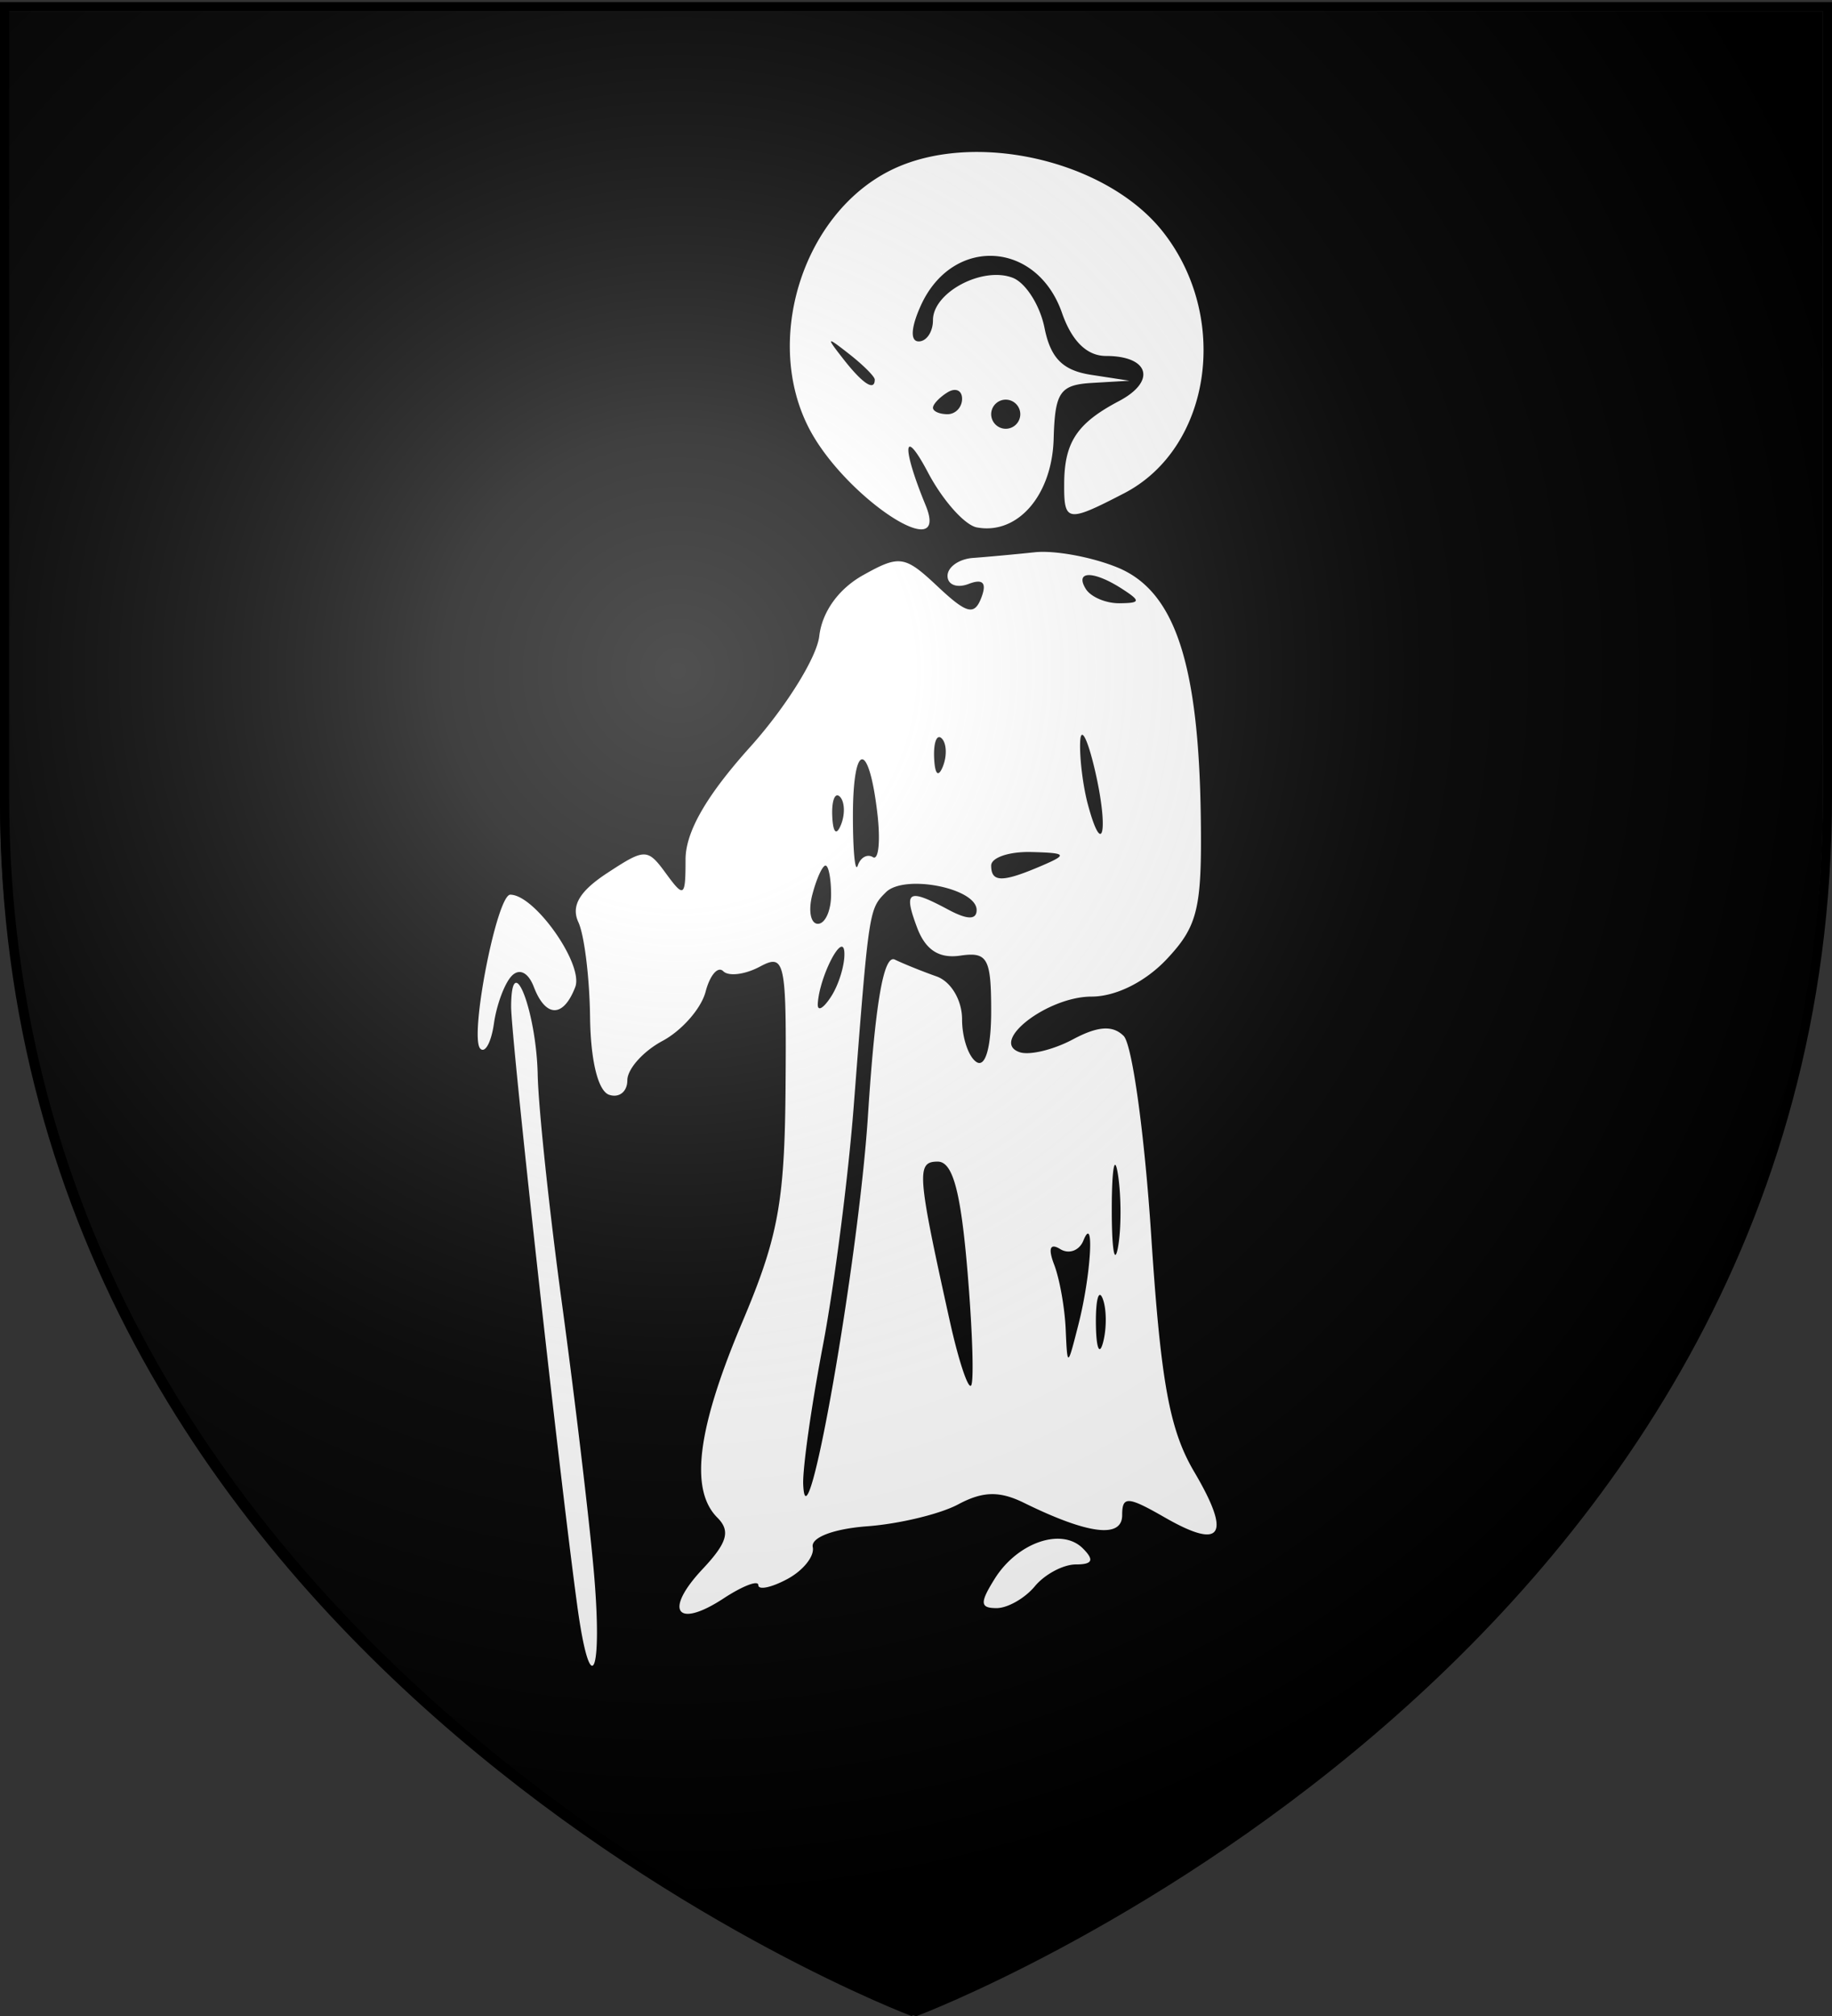
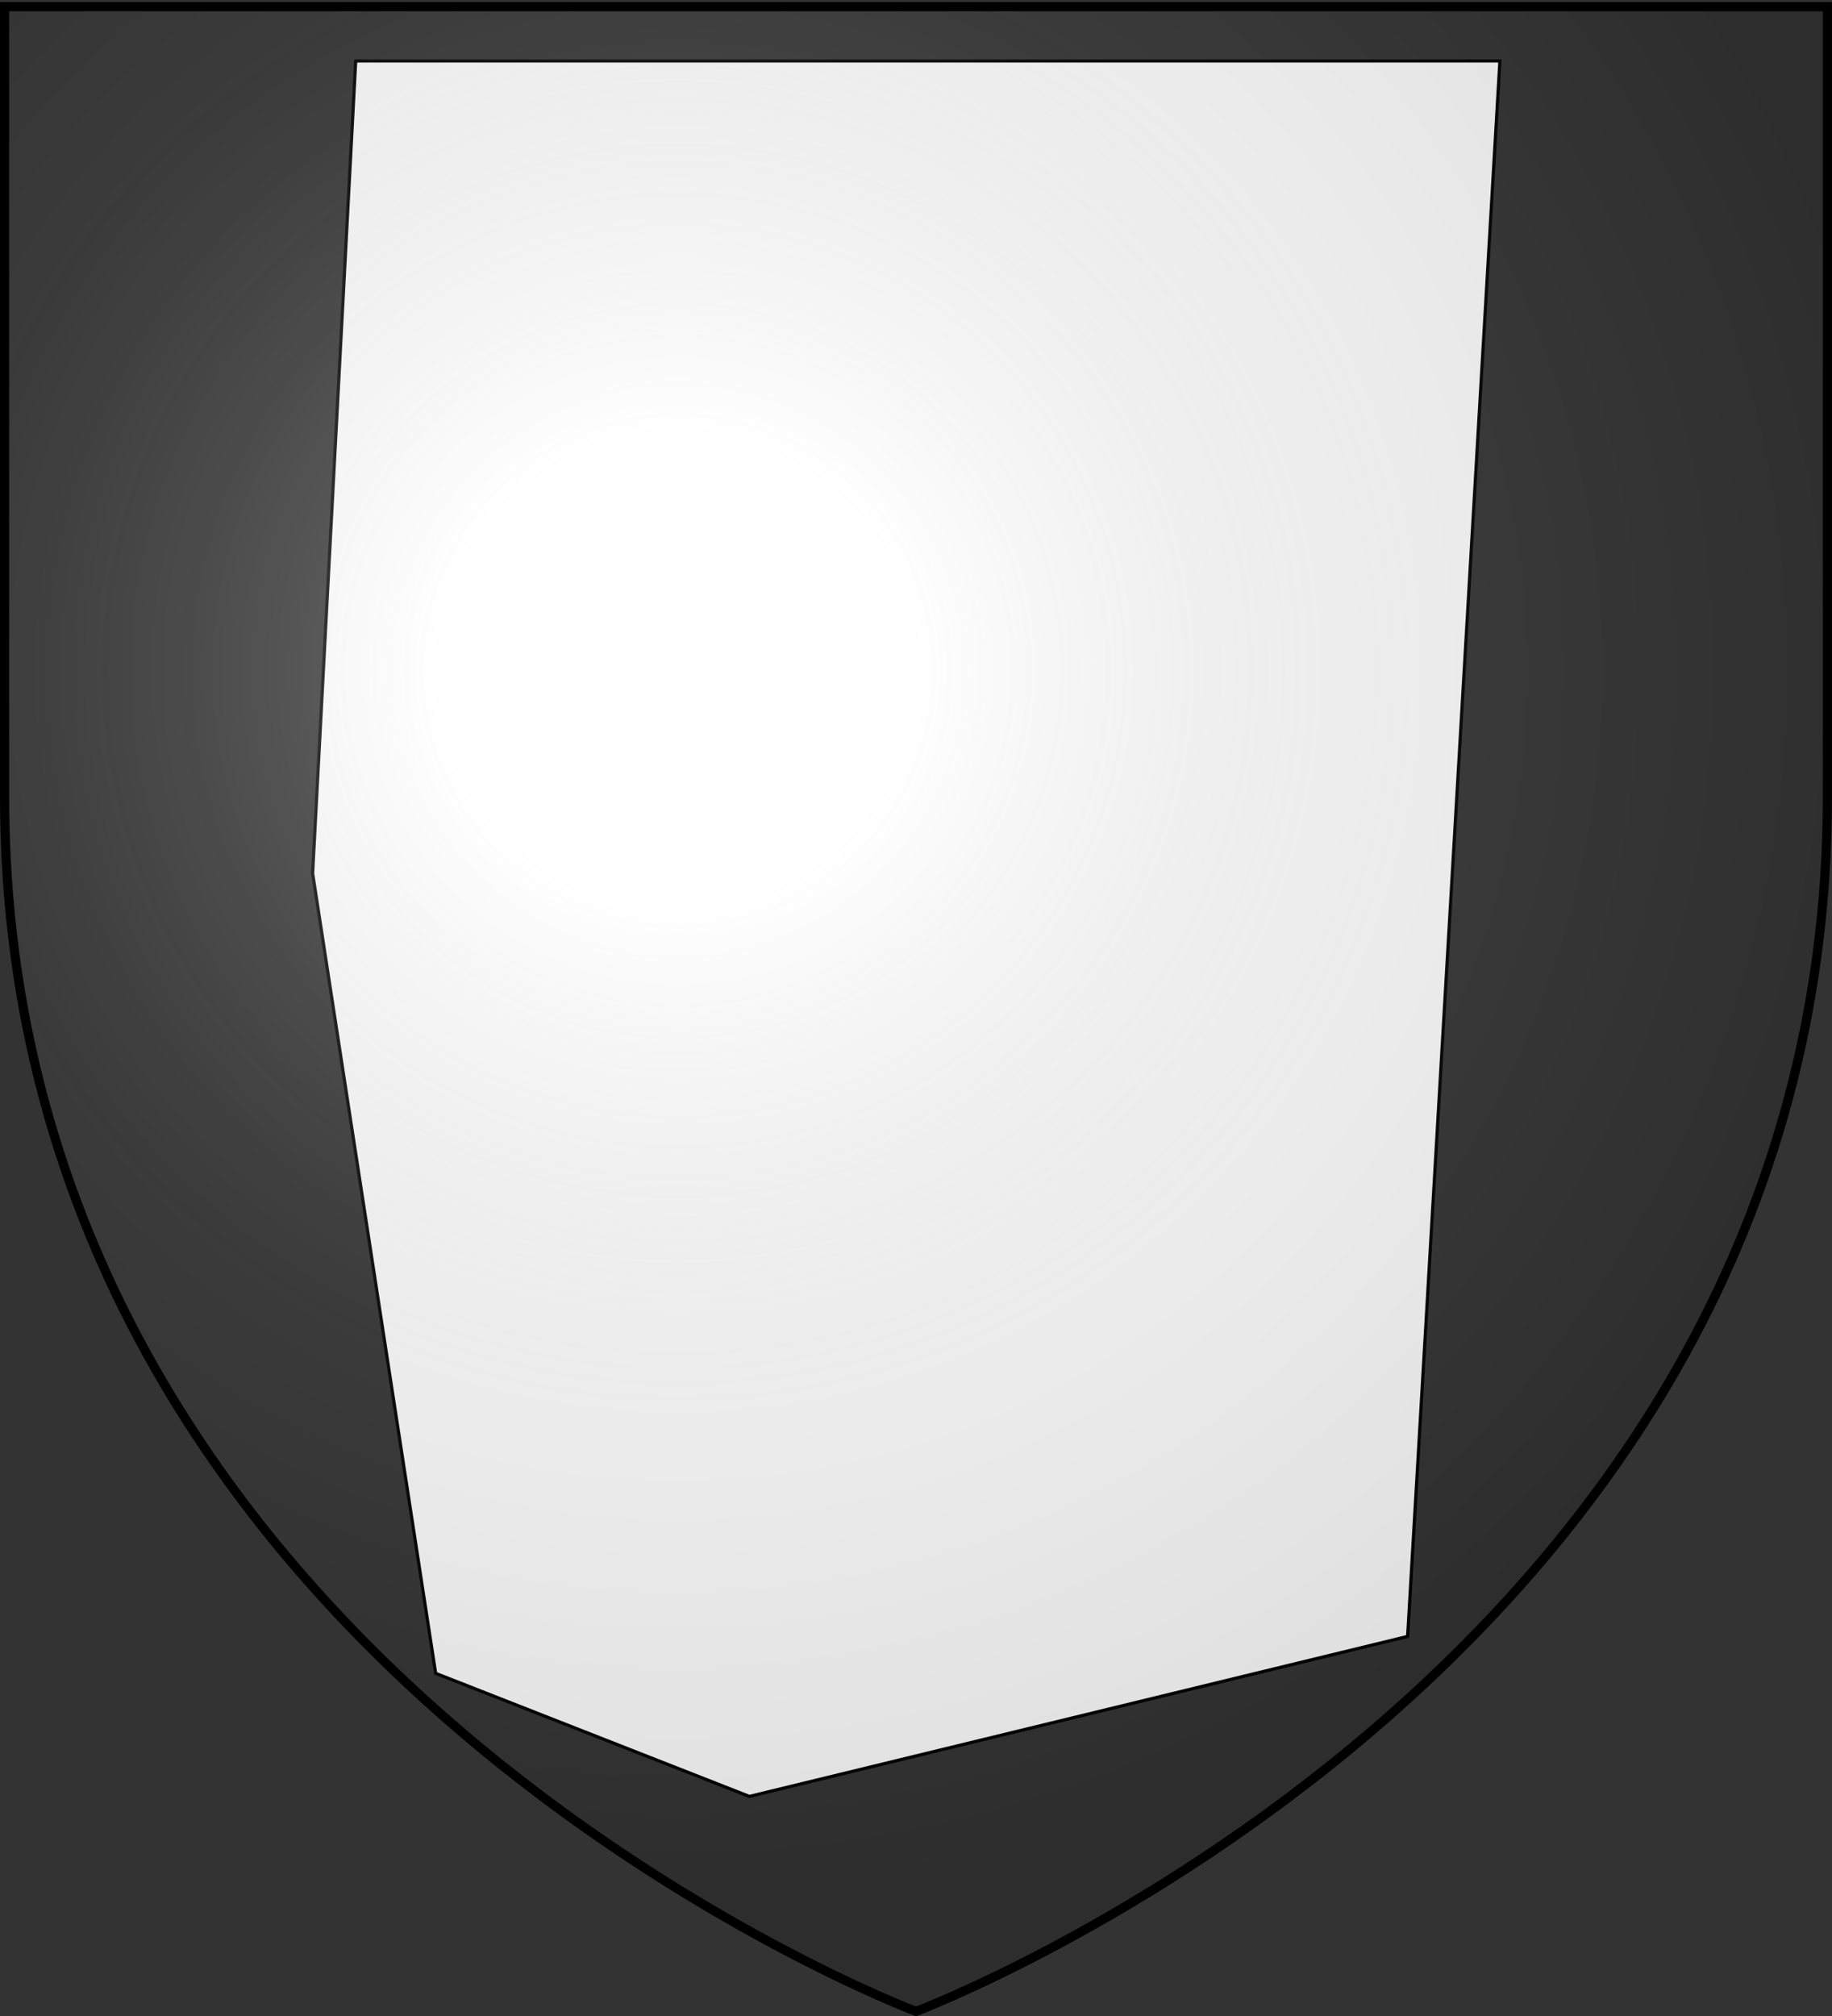
<svg xmlns="http://www.w3.org/2000/svg" xmlns:xlink="http://www.w3.org/1999/xlink" width="600" height="660" version="1.0">
  <rect width="100%" height="100%" fill="#333333" stroke="none" />
  <desc>Flag of Canton of Valais (Wallis)</desc>
  <defs>
    <radialGradient xlink:href="#b" id="c" cx="221.445" cy="226.331" r="300" fx="221.445" fy="226.331" gradientTransform="matrix(1.353 0 0 1.349 -77.63 -85.747)" gradientUnits="userSpaceOnUse" />
    <linearGradient id="b">
      <stop offset="0" style="stop-color:white;stop-opacity:.314" />
      <stop offset=".19" style="stop-color:white;stop-opacity:.251" />
      <stop offset=".6" style="stop-color:#6b6b6b;stop-opacity:.125" />
      <stop offset="1" style="stop-color:black;stop-opacity:.125" />
    </linearGradient>
  </defs>
  <g style="display:inline">
-     <path d="M298.5 660S597 547.68 597 262.228V3.676H0v258.552C0 547.68 298.5 660 298.5 660" style="fill:#000;fill-opacity:1;fill-rule:evenodd;stroke:none;stroke-width:1px;stroke-linecap:butt;stroke-linejoin:miter;stroke-opacity:1;display:inline" />
-   </g>
+     </g>
  <g style="display:inline">
    <g style="opacity:1">
      <g style="opacity:1;display:inline">
        <path d="M0 0h600v660H0z" style="opacity:1;fill:none;fill-opacity:1;fill-rule:nonzero;stroke:none;stroke-width:7.56;stroke-linecap:round;stroke-linejoin:round;stroke-miterlimit:4;stroke-dasharray:none;stroke-opacity:1;display:inline" />
      </g>
    </g>
    <path d="M115.79 34.737h358.947l-28.948 494.035-206.49 50.175-98.422-38.596-38.596-250.877z" style="fill:#fff;fill-rule:evenodd;stroke:#000;stroke-width:1px;stroke-linecap:butt;stroke-linejoin:miter;stroke-opacity:1" transform="matrix(1.044 0 0 1.044 -4.392 -16.306)" />
    <g style="opacity:1;fill:#000;display:inline">
-       <path d="M428.502 687.68c-72.011 17.09-201.904 49.705-221.932 45.728L144.4 688.587l-9.672-60.189-28.623-105.84c-.018-44.465-2.728-171.36-6.497-171.263-45.266-39.818-74.434-118.44 168.213-112.477l187.213 10.22 2.743 109.008-22.552 116.103zm-233.946-23.066c-1.346-14.808-5.258-47.566-8.693-72.795-3.436-25.23-6.41-53.308-6.607-62.396-.38-17.457-7.168-34.908-7.282-18.723-.057 8.052 12.962 126.076 18.078 163.886 3.685 27.236 7.182 19.495 4.504-9.972m45.166 4.668c0 1.426 3.573.682 7.938-1.655 4.366-2.336 7.507-6.28 6.98-8.764-.555-2.622 5.712-5.011 14.951-5.698 8.75-.65 19.968-3.356 24.93-6.011 6.716-3.595 11.316-3.701 17.997-.417 17.6 8.652 26.925 9.82 26.925 3.374 0-5.281 1.516-5.197 11.709.653 15.684 9.002 18.315 4.907 8.038-12.51-6.784-11.5-9.163-24.565-11.796-64.79-1.814-27.713-5.207-52.295-7.539-54.627-2.994-2.994-7.078-2.721-13.9.93-5.312 2.843-11.87 4.432-14.575 3.53-8.472-2.824 7.558-15.243 19.675-15.243 6.664 0 14.79-4.058 20.656-10.316 8.476-9.042 9.622-13.846 9.277-38.891-.58-42.191-7.145-61.886-22.777-68.33-7.001-2.885-17.217-4.773-22.701-4.196-5.485.578-13.113 1.28-16.953 1.56s-6.98 2.496-6.98 4.924 2.601 3.418 5.78 2.198c3.933-1.51 5.045-.302 3.48 3.778-1.9 4.95-3.99 4.411-11.98-3.095-9.021-8.476-10.404-8.684-20.43-3.082-6.702 3.745-11.225 10.038-12.002 16.7-.686 5.879-9.212 19.548-18.947 30.376-12.02 13.37-17.7 23.262-17.7 30.831 0 10.266-.42 10.571-5.318 3.873-5.11-6.99-5.742-6.996-16.155-.173-7.62 4.993-9.962 8.999-7.888 13.492 1.623 3.514 3.06 15.205 3.192 25.98.148 11.927 2.193 20.249 5.228 21.274 2.743.926 4.986-.856 4.986-3.958s4.336-7.963 9.636-10.799 10.614-8.895 11.808-13.463c1.195-4.569 3.377-7.102 4.85-5.63s5.98.91 10.018-1.252c6.893-3.689 7.324-1.669 7.053 33.048-.246 31.459-2.016 41.058-11.855 64.32-12.346 29.185-14.48 45.929-6.832 53.577 3.652 3.653 2.733 6.864-4.025 14.058-10.783 11.477-7.19 16.532 5.732 8.065 5.233-3.429 9.514-5.067 9.514-3.641m12.304-27.603c-.185-4.388 2.233-21.44 5.373-37.894s6.957-46.07 8.481-65.815c4.168-53.965 4.149-53.84 8.807-58.499 5.03-5.03 24.868-1.149 24.868 4.866 0 2.719-2.54 2.694-7.716-.076-11.1-5.94-12.38-5.22-8.616 4.846 2.3 6.153 6.023 8.582 11.838 7.727 7.48-1.1 8.482.694 8.482 15.193 0 9.945-1.576 15.468-3.988 13.976-2.194-1.356-3.99-6.637-3.99-11.736 0-5.233-3.04-10.344-6.98-11.734-3.839-1.354-8.988-3.43-11.443-4.612-3.071-1.48-5.369 11.84-7.37 42.723-2.587 39.9-16.892 121.346-17.746 101.035m40.19-44.659c-8.982-40.52-9.23-43.76-3.333-43.76 4.116 0 6.303 8.025 8.153 29.911 1.39 16.452 1.831 30.609.979 31.461-.853.853-3.462-7.073-5.798-17.612m31.743 2.105c-.26-5.853-1.674-13.776-3.144-17.606-1.725-4.496-1.139-6.017 1.654-4.29 2.38 1.47 5.235.418 6.346-2.338 3.096-7.678 2.097 9.408-1.339 22.91-3.03 11.909-3.047 11.915-3.517 1.324m8.284-1.323c-.082-6.582.746-9.757 1.839-7.056s1.159 8.085.147 11.966c-1.011 3.881-1.905 1.671-1.986-4.91m4.352-31.91c.03-10.97.804-14.984 1.721-8.92.917 6.063.893 15.038-.054 19.944s-1.697-.055-1.667-11.025m-80.576-55.844c.416-7.556 7.063-20.278 7.295-13.96.12 3.29-1.52 8.675-3.647 11.966s-3.768 4.188-3.648 1.994m-1.497-29.916c1.147-4.388 2.774-7.978 3.615-7.978s1.53 3.59 1.53 7.978-1.627 7.978-3.616 7.978c-1.988 0-2.676-3.59-1.529-7.978m11.128-21.557c0-20.358 4.355-20.811 6.703-.698.88 7.545.335 12.935-1.213 11.978-1.548-.956-3.416.067-4.152 2.275s-1.338-3.893-1.338-13.555m37.893 13.58c0-2.194 4.937-3.863 10.97-3.709 9.72.248 10.06.67 2.991 3.708-10.895 4.682-13.96 4.682-13.96 0m-43.562-13.629c-.173-4.205.77-6.56 2.095-5.235s1.468 4.766.315 7.645c-1.273 3.182-2.218 2.237-2.41-2.41m70.05-3.166c-1.345-5.023-2.29-12.723-2.1-17.11.19-4.388 1.99-.976 3.998 7.582 3.888 16.574 2.227 24.922-1.897 9.528m-42.128-12.79c-.173-4.204.77-6.56 2.095-5.235 1.326 1.326 1.467 4.766.315 7.646-1.273 3.182-2.219 2.237-2.41-2.41m41.568-46.203c-3.12-5.048 2.16-5.048 9.972 0 5.156 3.332 5.05 3.875-.762 3.928-3.71.033-7.854-1.734-9.21-3.928M315.51 669.6c2.731-3.29 7.797-5.983 11.258-5.983 4.574 0 5.095-1.197 1.908-4.385-5.82-5.82-17.953-1.64-24.179 8.33-4.114 6.588-4.022 8.022.519 8.022 3.04 0 7.763-2.693 10.494-5.984M172.12 502.4c2.102-2.185 4.548-.98 6.072 2.992 3.255 8.484 8.111 8.504 11.356.047 2.368-6.17-11.095-25.307-17.802-25.307-3.683 0-11.292 39.053-8.22 42.185 1.322 1.347 3.004-1.76 3.739-6.904s2.919-11 4.855-13.012m113.448-128.969c-6.6-16.03-6.182-21.906.64-8.986 4.05 7.672 10.09 14.455 13.424 15.073 11.164 2.071 20.592-8.803 21.03-24.255.365-12.866 1.711-14.815 10.596-15.337l10.18-.598-10.516-1.617c-7.766-1.195-11.102-4.557-12.763-12.86-1.236-6.183-5.16-12.36-8.72-13.725-8.303-3.186-21.85 4-21.85 11.589 0 3.213-1.757 5.842-3.904 5.842-2.383 0-2.147-3.855.605-9.895 8.656-18.997 31.742-17.754 38.657 2.08 2.703 7.755 6.842 11.804 12.064 11.804 11.884 0 13.87 6.926 3.546 12.364-11.47 6.042-14.932 11.239-15.008 22.538-.073 10.67.775 10.81 16.406 2.727 23.858-12.337 29.188-48.082 10.68-71.612-15.63-19.87-52.457-28.11-74.893-16.757-23.857 12.071-34.626 46.382-22.138 70.53 9.77 18.895 39 38.185 31.964 21.095m17.975-24.93a4 4 0 0 1 3.99-3.988 4 4 0 0 1 3.988 3.988 4 4 0 0 1-3.989 3.99 4 4 0 0 1-3.989-3.99m-15.955-1.759c0-.967 1.795-2.868 3.989-4.224s3.989-.564 3.989 1.76-1.795 4.223-3.989 4.223-3.989-.791-3.989-1.759m-24.441-13.199c-4.962-6.326-4.82-6.467 1.506-1.506 3.839 3.011 6.98 6.153 6.98 6.98 0 3.284-3.276 1.17-8.486-5.474" style="fill:#000" transform="matrix(1.195 0 0 1.195 -38.11 -280.857)" />
-     </g>
+       </g>
    <path d="M300 658.5s298.5-112.32 298.5-397.772V2.176H1.5v258.552C1.5 546.18 300 658.5 300 658.5" style="opacity:1;fill:url(#c);fill-opacity:1;fill-rule:evenodd;stroke:none;stroke-width:1px;stroke-linecap:butt;stroke-linejoin:miter;stroke-opacity:1;display:inline" />
  </g>
  <g style="display:inline">
    <path d="M300 658.5S1.5 546.18 1.5 260.728V2.176h597v258.552C598.5 546.18 300 658.5 300 658.5z" style="opacity:1;fill:none;fill-opacity:1;fill-rule:evenodd;stroke:#000;stroke-width:3;stroke-linecap:butt;stroke-linejoin:miter;stroke-miterlimit:4;stroke-dasharray:none;stroke-opacity:1" />
  </g>
</svg>